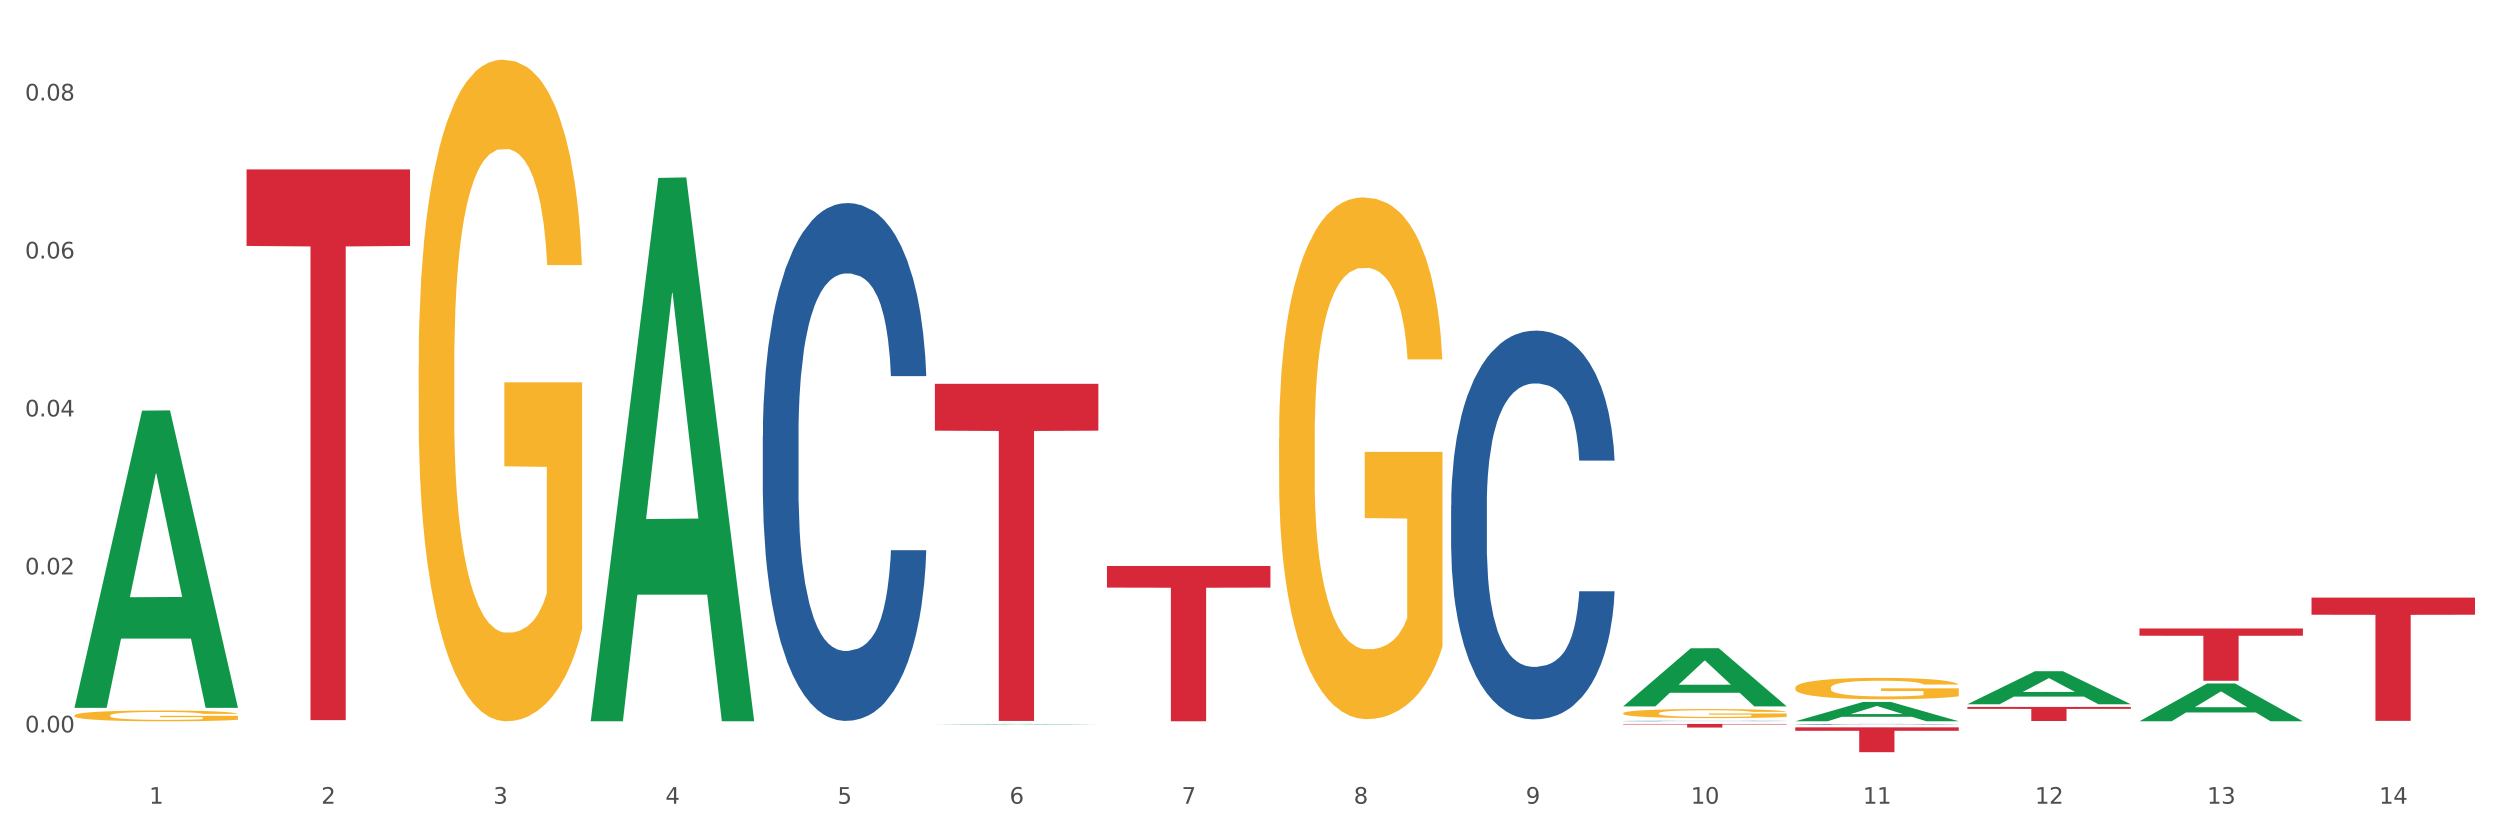
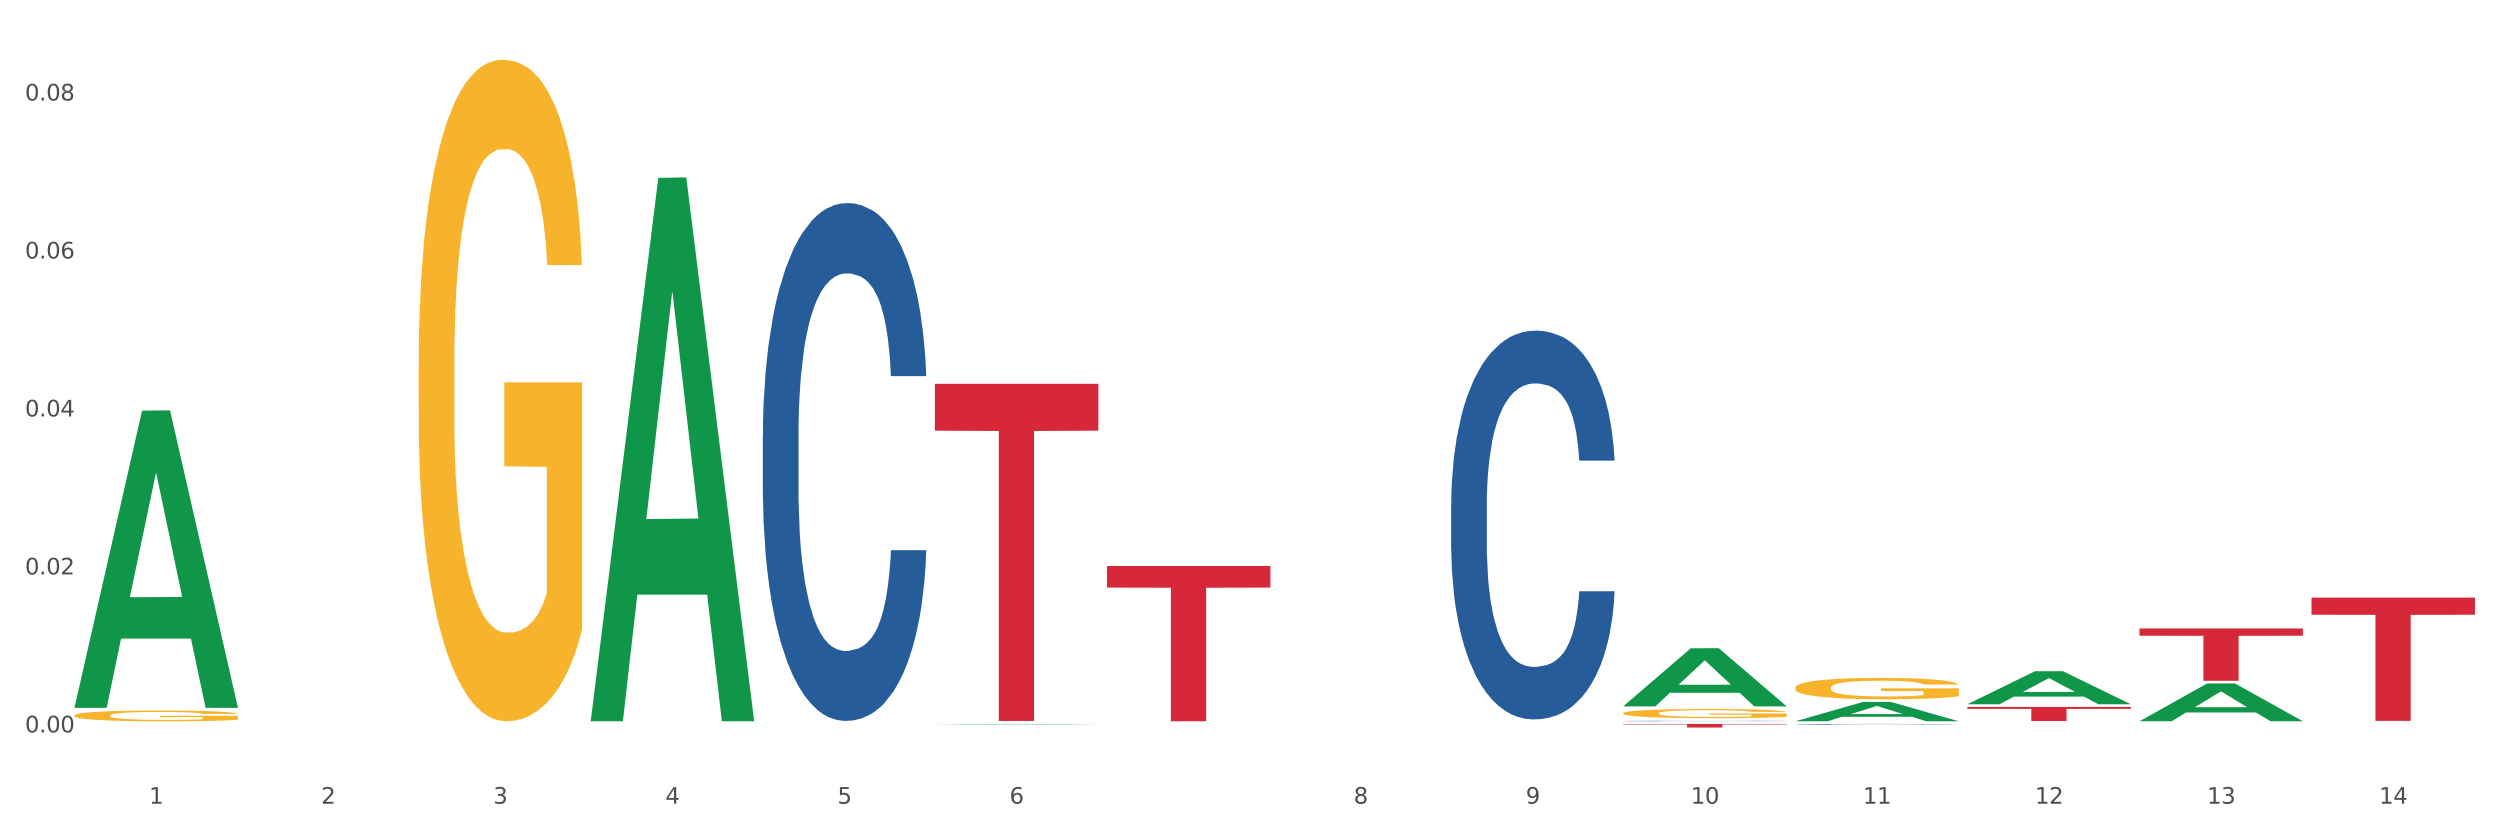
<svg xmlns="http://www.w3.org/2000/svg" xmlns:xlink="http://www.w3.org/1999/xlink" width="1080pt" height="360pt" viewBox="0 0 1080 360" version="1.1">
  <rect x="0" y="0" width="1080" height="360" fill="#333333" stroke="none" />
  <defs>
    <style type="text/css">*{stroke-linejoin: round; stroke-linecap: butt}</style>
  </defs>
  <g id="figure_1">
    <g id="patch_1">
      <path d="M 0 360  L 1080 360  L 1080 0  L 0 0  z " style="fill: #ffffff; stroke: #ffffff; stroke-linejoin: miter" />
    </g>
    <g id="axes_1">
      <g id="matplotlib.axis_1">
        <g id="xtick_1">
          <g id="text_1">
            <g style="fill: #4d4d4d" transform="translate(64.432 347.204) scale(0.096 -0.096)">
              <defs>
                <path id="DejaVuSans-31" d="M 794 531  L 1825 531  L 1825 4091  L 703 3866  L 703 4441  L 1819 4666  L 2450 4666  L 2450 531  L 3481 531  L 3481 0  L 794 0  L 794 531  z " transform="scale(0.016)" />
              </defs>
              <use xlink:href="#DejaVuSans-31" />
            </g>
          </g>
        </g>
        <g id="xtick_2">
          <g id="text_2">
            <g style="fill: #4d4d4d" transform="translate(138.771 347.204) scale(0.096 -0.096)">
              <defs>
                <path id="DejaVuSans-32" d="M 1228 531  L 3431 531  L 3431 0  L 469 0  L 469 531  Q 828 903 1448 1529  Q 2069 2156 2228 2338  Q 2531 2678 2651 2914  Q 2772 3150 2772 3378  Q 2772 3750 2511 3984  Q 2250 4219 1831 4219  Q 1534 4219 1204 4116  Q 875 4013 500 3803  L 500 4441  Q 881 4594 1212 4672  Q 1544 4750 1819 4750  Q 2544 4750 2975 4387  Q 3406 4025 3406 3419  Q 3406 3131 3298 2873  Q 3191 2616 2906 2266  Q 2828 2175 2409 1742  Q 1991 1309 1228 531  z " transform="scale(0.016)" />
              </defs>
              <use xlink:href="#DejaVuSans-32" />
            </g>
          </g>
        </g>
        <g id="xtick_3">
          <g id="text_3">
            <g style="fill: #4d4d4d" transform="translate(213.109 347.204) scale(0.096 -0.096)">
              <defs>
                <path id="DejaVuSans-33" d="M 2597 2516  Q 3050 2419 3304 2112  Q 3559 1806 3559 1356  Q 3559 666 3084 287  Q 2609 -91 1734 -91  Q 1441 -91 1130 -33  Q 819 25 488 141  L 488 750  Q 750 597 1062 519  Q 1375 441 1716 441  Q 2309 441 2620 675  Q 2931 909 2931 1356  Q 2931 1769 2642 2001  Q 2353 2234 1838 2234  L 1294 2234  L 1294 2753  L 1863 2753  Q 2328 2753 2575 2939  Q 2822 3125 2822 3475  Q 2822 3834 2567 4026  Q 2313 4219 1838 4219  Q 1578 4219 1281 4162  Q 984 4106 628 3988  L 628 4550  Q 988 4650 1302 4700  Q 1616 4750 1894 4750  Q 2613 4750 3031 4423  Q 3450 4097 3450 3541  Q 3450 3153 3228 2886  Q 3006 2619 2597 2516  z " transform="scale(0.016)" />
              </defs>
              <use xlink:href="#DejaVuSans-33" />
            </g>
          </g>
        </g>
        <g id="xtick_4">
          <g id="text_4">
            <g style="fill: #4d4d4d" transform="translate(287.448 347.204) scale(0.096 -0.096)">
              <defs>
                <path id="DejaVuSans-34" d="M 2419 4116  L 825 1625  L 2419 1625  L 2419 4116  z M 2253 4666  L 3047 4666  L 3047 1625  L 3713 1625  L 3713 1100  L 3047 1100  L 3047 0  L 2419 0  L 2419 1100  L 313 1100  L 313 1709  L 2253 4666  z " transform="scale(0.016)" />
              </defs>
              <use xlink:href="#DejaVuSans-34" />
            </g>
          </g>
        </g>
        <g id="xtick_5">
          <g id="text_5">
            <g style="fill: #4d4d4d" transform="translate(361.787 347.204) scale(0.096 -0.096)">
              <defs>
                <path id="DejaVuSans-35" d="M 691 4666  L 3169 4666  L 3169 4134  L 1269 4134  L 1269 2991  Q 1406 3038 1543 3061  Q 1681 3084 1819 3084  Q 2600 3084 3056 2656  Q 3513 2228 3513 1497  Q 3513 744 3044 326  Q 2575 -91 1722 -91  Q 1428 -91 1123 -41  Q 819 9 494 109  L 494 744  Q 775 591 1075 516  Q 1375 441 1709 441  Q 2250 441 2565 725  Q 2881 1009 2881 1497  Q 2881 1984 2565 2268  Q 2250 2553 1709 2553  Q 1456 2553 1204 2497  Q 953 2441 691 2322  L 691 4666  z " transform="scale(0.016)" />
              </defs>
              <use xlink:href="#DejaVuSans-35" />
            </g>
          </g>
        </g>
        <g id="xtick_6">
          <g id="text_6">
            <g style="fill: #4d4d4d" transform="translate(436.125 347.204) scale(0.096 -0.096)">
              <defs>
                <path id="DejaVuSans-36" d="M 2113 2584  Q 1688 2584 1439 2293  Q 1191 2003 1191 1497  Q 1191 994 1439 701  Q 1688 409 2113 409  Q 2538 409 2786 701  Q 3034 994 3034 1497  Q 3034 2003 2786 2293  Q 2538 2584 2113 2584  z M 3366 4563  L 3366 3988  Q 3128 4100 2886 4159  Q 2644 4219 2406 4219  Q 1781 4219 1451 3797  Q 1122 3375 1075 2522  Q 1259 2794 1537 2939  Q 1816 3084 2150 3084  Q 2853 3084 3261 2657  Q 3669 2231 3669 1497  Q 3669 778 3244 343  Q 2819 -91 2113 -91  Q 1303 -91 875 529  Q 447 1150 447 2328  Q 447 3434 972 4092  Q 1497 4750 2381 4750  Q 2619 4750 2861 4703  Q 3103 4656 3366 4563  z " transform="scale(0.016)" />
              </defs>
              <use xlink:href="#DejaVuSans-36" />
            </g>
          </g>
        </g>
        <g id="xtick_7">
          <g id="text_7">
            <g style="fill: #4d4d4d" transform="translate(510.464 347.204) scale(0.096 -0.096)">
              <defs>
-                 <path id="DejaVuSans-37" d="M 525 4666  L 3525 4666  L 3525 4397  L 1831 0  L 1172 0  L 2766 4134  L 525 4134  L 525 4666  z " transform="scale(0.016)" />
-               </defs>
+                 </defs>
              <use xlink:href="#DejaVuSans-37" />
            </g>
          </g>
        </g>
        <g id="xtick_8">
          <g id="text_8">
            <g style="fill: #4d4d4d" transform="translate(584.803 347.204) scale(0.096 -0.096)">
              <defs>
                <path id="DejaVuSans-38" d="M 2034 2216  Q 1584 2216 1326 1975  Q 1069 1734 1069 1313  Q 1069 891 1326 650  Q 1584 409 2034 409  Q 2484 409 2743 651  Q 3003 894 3003 1313  Q 3003 1734 2745 1975  Q 2488 2216 2034 2216  z M 1403 2484  Q 997 2584 770 2862  Q 544 3141 544 3541  Q 544 4100 942 4425  Q 1341 4750 2034 4750  Q 2731 4750 3128 4425  Q 3525 4100 3525 3541  Q 3525 3141 3298 2862  Q 3072 2584 2669 2484  Q 3125 2378 3379 2068  Q 3634 1759 3634 1313  Q 3634 634 3220 271  Q 2806 -91 2034 -91  Q 1263 -91 848 271  Q 434 634 434 1313  Q 434 1759 690 2068  Q 947 2378 1403 2484  z M 1172 3481  Q 1172 3119 1398 2916  Q 1625 2713 2034 2713  Q 2441 2713 2670 2916  Q 2900 3119 2900 3481  Q 2900 3844 2670 4047  Q 2441 4250 2034 4250  Q 1625 4250 1398 4047  Q 1172 3844 1172 3481  z " transform="scale(0.016)" />
              </defs>
              <use xlink:href="#DejaVuSans-38" />
            </g>
          </g>
        </g>
        <g id="xtick_9">
          <g id="text_9">
            <g style="fill: #4d4d4d" transform="translate(659.142 347.204) scale(0.096 -0.096)">
              <defs>
                <path id="DejaVuSans-39" d="M 703 97  L 703 672  Q 941 559 1184 500  Q 1428 441 1663 441  Q 2288 441 2617 861  Q 2947 1281 2994 2138  Q 2813 1869 2534 1725  Q 2256 1581 1919 1581  Q 1219 1581 811 2004  Q 403 2428 403 3163  Q 403 3881 828 4315  Q 1253 4750 1959 4750  Q 2769 4750 3195 4129  Q 3622 3509 3622 2328  Q 3622 1225 3098 567  Q 2575 -91 1691 -91  Q 1453 -91 1209 -44  Q 966 3 703 97  z M 1959 2075  Q 2384 2075 2632 2365  Q 2881 2656 2881 3163  Q 2881 3666 2632 3958  Q 2384 4250 1959 4250  Q 1534 4250 1286 3958  Q 1038 3666 1038 3163  Q 1038 2656 1286 2365  Q 1534 2075 1959 2075  z " transform="scale(0.016)" />
              </defs>
              <use xlink:href="#DejaVuSans-39" />
            </g>
          </g>
        </g>
        <g id="xtick_10">
          <g id="text_10">
            <g style="fill: #4d4d4d" transform="translate(730.426 347.204) scale(0.096 -0.096)">
              <defs>
                <path id="DejaVuSans-30" d="M 2034 4250  Q 1547 4250 1301 3770  Q 1056 3291 1056 2328  Q 1056 1369 1301 889  Q 1547 409 2034 409  Q 2525 409 2770 889  Q 3016 1369 3016 2328  Q 3016 3291 2770 3770  Q 2525 4250 2034 4250  z M 2034 4750  Q 2819 4750 3233 4129  Q 3647 3509 3647 2328  Q 3647 1150 3233 529  Q 2819 -91 2034 -91  Q 1250 -91 836 529  Q 422 1150 422 2328  Q 422 3509 836 4129  Q 1250 4750 2034 4750  z " transform="scale(0.016)" />
              </defs>
              <use xlink:href="#DejaVuSans-31" />
              <use xlink:href="#DejaVuSans-30" transform="translate(63.623 0)" />
            </g>
          </g>
        </g>
        <g id="xtick_11">
          <g id="text_11">
            <g style="fill: #4d4d4d" transform="translate(804.765 347.204) scale(0.096 -0.096)">
              <use xlink:href="#DejaVuSans-31" />
              <use xlink:href="#DejaVuSans-31" transform="translate(63.623 0)" />
            </g>
          </g>
        </g>
        <g id="xtick_12">
          <g id="text_12">
            <g style="fill: #4d4d4d" transform="translate(879.104 347.204) scale(0.096 -0.096)">
              <use xlink:href="#DejaVuSans-31" />
              <use xlink:href="#DejaVuSans-32" transform="translate(63.623 0)" />
            </g>
          </g>
        </g>
        <g id="xtick_13">
          <g id="text_13">
            <g style="fill: #4d4d4d" transform="translate(953.442 347.204) scale(0.096 -0.096)">
              <use xlink:href="#DejaVuSans-31" />
              <use xlink:href="#DejaVuSans-33" transform="translate(63.623 0)" />
            </g>
          </g>
        </g>
        <g id="xtick_14">
          <g id="text_14">
            <g style="fill: #4d4d4d" transform="translate(1027.781 347.204) scale(0.096 -0.096)">
              <use xlink:href="#DejaVuSans-31" />
              <use xlink:href="#DejaVuSans-34" transform="translate(63.623 0)" />
            </g>
          </g>
        </g>
        <g id="xtick_15" />
        <g id="xtick_16" />
        <g id="xtick_17" />
        <g id="xtick_18" />
        <g id="xtick_19" />
        <g id="xtick_20" />
        <g id="xtick_21" />
        <g id="xtick_22" />
        <g id="xtick_23" />
        <g id="xtick_24" />
        <g id="xtick_25" />
        <g id="xtick_26" />
        <g id="xtick_27" />
      </g>
      <g id="matplotlib.axis_2">
        <g id="ytick_1">
          <g id="text_15">
            <g style="fill: #4d4d4d" transform="translate(10.8 316.396) scale(0.096 -0.096)">
              <defs>
                <path id="DejaVuSans-2e" d="M 684 794  L 1344 794  L 1344 0  L 684 0  L 684 794  z " transform="scale(0.016)" />
              </defs>
              <use xlink:href="#DejaVuSans-30" />
              <use xlink:href="#DejaVuSans-2e" transform="translate(63.623 0)" />
              <use xlink:href="#DejaVuSans-30" transform="translate(95.41 0)" />
              <use xlink:href="#DejaVuSans-30" transform="translate(159.033 0)" />
            </g>
          </g>
        </g>
        <g id="ytick_2">
          <g id="text_16">
            <g style="fill: #4d4d4d" transform="translate(10.8 248.151) scale(0.096 -0.096)">
              <use xlink:href="#DejaVuSans-30" />
              <use xlink:href="#DejaVuSans-2e" transform="translate(63.623 0)" />
              <use xlink:href="#DejaVuSans-30" transform="translate(95.41 0)" />
              <use xlink:href="#DejaVuSans-32" transform="translate(159.033 0)" />
            </g>
          </g>
        </g>
        <g id="ytick_3">
          <g id="text_17">
            <g style="fill: #4d4d4d" transform="translate(10.8 179.906) scale(0.096 -0.096)">
              <use xlink:href="#DejaVuSans-30" />
              <use xlink:href="#DejaVuSans-2e" transform="translate(63.623 0)" />
              <use xlink:href="#DejaVuSans-30" transform="translate(95.41 0)" />
              <use xlink:href="#DejaVuSans-34" transform="translate(159.033 0)" />
            </g>
          </g>
        </g>
        <g id="ytick_4">
          <g id="text_18">
            <g style="fill: #4d4d4d" transform="translate(10.8 111.661) scale(0.096 -0.096)">
              <use xlink:href="#DejaVuSans-30" />
              <use xlink:href="#DejaVuSans-2e" transform="translate(63.623 0)" />
              <use xlink:href="#DejaVuSans-30" transform="translate(95.41 0)" />
              <use xlink:href="#DejaVuSans-36" transform="translate(159.033 0)" />
            </g>
          </g>
        </g>
        <g id="ytick_5">
          <g id="text_19">
            <g style="fill: #4d4d4d" transform="translate(10.8 43.416) scale(0.096 -0.096)">
              <use xlink:href="#DejaVuSans-30" />
              <use xlink:href="#DejaVuSans-2e" transform="translate(63.623 0)" />
              <use xlink:href="#DejaVuSans-30" transform="translate(95.41 0)" />
              <use xlink:href="#DejaVuSans-38" transform="translate(159.033 0)" />
            </g>
          </g>
        </g>
        <g id="ytick_6" />
        <g id="ytick_7" />
        <g id="ytick_8" />
        <g id="ytick_9" />
      </g>
      <g id="PolyCollection_1">
        <path d="M 32.175 305.551  L 32.248 305.431  L 61.37 177.397  L 73.456 177.276  L 102.797 305.793  L 88.818 305.793  L 82.484 275.866  L 52.415 275.866  L 52.197 276.349  L 46.081 305.793  L 32.175 305.793  L 32.175 305.551  L 56.201 258.006  L 78.698 257.886  L 67.559 204.669  L 67.413 204.428  L 67.267 204.79  L 56.128 257.886  L 56.201 258.006  L 32.175 305.551  z " clip-path="url(#p6423194a0c)" style="fill: #109648" />
        <path d="M 924.24 271.502  L 994.861 271.502  L 994.861 274.644  L 967.081 274.665  L 967.081 294.107  L 951.852 294.107  L 951.852 274.665  L 924.24 274.644  L 924.24 271.524  L 924.24 271.502  z " clip-path="url(#p6423194a0c)" style="fill: #d62839" />
        <path d="M 849.901 305.397  L 920.523 305.397  L 920.523 306.24  L 892.742 306.246  L 892.742 311.465  L 877.514 311.465  L 877.514 306.246  L 849.901 306.24  L 849.901 305.403  L 849.901 305.397  z " clip-path="url(#p6423194a0c)" style="fill: #d62839" />
-         <path d="M 775.562 314.206  L 846.184 314.206  L 846.184 315.699  L 818.404 315.709  L 818.404 324.95  L 803.175 324.95  L 803.175 315.709  L 775.562 315.699  L 775.562 314.216  L 775.562 314.206  z " clip-path="url(#p6423194a0c)" style="fill: #d62839" />
        <path d="M 701.223 312.749  L 771.845 312.749  L 771.845 312.965  L 744.065 312.966  L 744.065 314.3  L 728.836 314.3  L 728.836 312.966  L 701.223 312.965  L 701.223 312.751  L 701.223 312.749  z " clip-path="url(#p6423194a0c)" style="fill: #d62839" />
        <path d="M 478.207 244.515  L 548.829 244.515  L 548.829 253.838  L 521.049 253.901  L 521.049 311.601  L 505.82 311.601  L 505.82 253.901  L 478.207 253.838  L 478.207 244.578  L 478.207 244.515  z " clip-path="url(#p6423194a0c)" style="fill: #d62839" />
        <path d="M 403.869 165.809  L 474.49 165.809  L 474.49 186.047  L 446.71 186.184  L 446.71 311.442  L 431.481 311.442  L 431.481 186.184  L 403.869 186.047  L 403.869 165.946  L 403.869 165.809  z " clip-path="url(#p6423194a0c)" style="fill: #d62839" />
        <path d="M 998.578 258.161  L 1069.2 258.161  L 1069.2 265.563  L 1041.42 265.613  L 1041.42 311.421  L 1026.191 311.421  L 1026.191 265.613  L 998.578 265.563  L 998.578 258.211  L 998.578 258.161  z " clip-path="url(#p6423194a0c)" style="fill: #d62839" />
-         <path d="M 106.514 73.18  L 177.135 73.18  L 177.135 106.24  L 149.355 106.464  L 149.355 311.084  L 134.126 311.084  L 134.126 106.464  L 106.514 106.24  L 106.514 73.403  L 106.514 73.18  z " clip-path="url(#p6423194a0c)" style="fill: #d62839" />
        <path d="M 701.223 308.122  L 701.307 308.118  L 701.307 307.989  L 701.474 307.877  L 702.307 307.608  L 703.558 307.385  L 704.475 307.267  L 705.392 307.17  L 706.476 307.073  L 707.81 306.972  L 710.228 306.825  L 711.729 306.749  L 713.563 306.67  L 716.899 306.555  L 719.317 306.491  L 721.818 306.437  L 725.903 306.372  L 728.572 306.343  L 731.406 306.322  L 734.825 306.307  L 737.41 306.304  L 743.08 306.315  L 747.915 306.347  L 750.25 306.372  L 753.252 306.415  L 754.836 306.444  L 757.421 306.501  L 760.089 306.577  L 761.923 306.641  L 764.675 306.764  L 766.759 306.886  L 768.677 307.037  L 769.677 307.141  L 770.428 307.238  L 771.095 307.349  L 771.762 307.525  L 756.754 307.525  L 756.17 307.399  L 755.253 307.281  L 753.919 307.166  L 752.751 307.094  L 750.75 307.004  L 748.916 306.947  L 746.998 306.904  L 744.664 306.868  L 742.829 306.85  L 740.245 306.835  L 735.159 306.839  L 731.74 306.868  L 729.405 306.904  L 727.905 306.936  L 726.571 306.972  L 725.07 307.022  L 723.319 307.098  L 722.068 307.166  L 720.817 307.252  L 719.817 307.338  L 718.9 307.439  L 718.149 307.547  L 717.566 307.658  L 717.065 307.795  L 716.648 308.021  L 716.648 308.513  L 716.815 308.625  L 717.232 308.772  L 717.732 308.883  L 718.566 309.016  L 719.317 309.106  L 720.734 309.235  L 722.318 309.343  L 723.569 309.411  L 724.82 309.469  L 726.987 309.548  L 729.405 309.612  L 731.49 309.652  L 734.325 309.688  L 736.242 309.702  L 737.91 309.709  L 741.996 309.709  L 744.914 309.699  L 748.166 309.674  L 750.667 309.641  L 752.751 309.602  L 755.086 309.537  L 756.587 309.476  L 756.587 308.725  L 738.244 308.722  L 738.244 308.222  L 771.845 308.222  L 771.845 309.688  L 770.428 309.763  L 768.844 309.832  L 767.176 309.893  L 764.675 309.968  L 761.673 310.04  L 759.005 310.09  L 756.17 310.133  L 752.835 310.173  L 748.499 310.209  L 745.831 310.223  L 742.496 310.234  L 738.577 310.238  L 735.159 310.23  L 731.823 310.212  L 728.321 310.18  L 724.903 310.133  L 722.318 310.087  L 719.733 310.029  L 716.982 309.954  L 714.814 309.882  L 713.147 309.817  L 711.312 309.735  L 709.311 309.627  L 707.81 309.53  L 706.476 309.429  L 705.059 309.3  L 704.058 309.189  L 703.058 309.048  L 702.474 308.944  L 701.807 308.783  L 701.307 308.556  L 701.223 308.122  z " clip-path="url(#p6423194a0c)" style="fill: #f7b32b" />
-         <path d="M 552.546 189.432  L 552.629 189.227  L 552.629 181.816  L 552.796 175.434  L 553.63 159.995  L 554.881 147.232  L 555.798 140.439  L 556.715 134.881  L 557.799 129.323  L 559.133 123.559  L 561.551 115.119  L 563.052 110.796  L 564.886 106.267  L 568.221 99.679  L 570.639 95.974  L 573.141 92.886  L 577.226 89.181  L 579.894 87.534  L 582.729 86.299  L 586.148 85.475  L 588.732 85.27  L 594.402 85.887  L 599.238 87.74  L 601.573 89.181  L 604.574 91.651  L 606.158 93.298  L 608.743 96.592  L 611.411 100.915  L 613.246 104.62  L 615.997 111.619  L 618.082 118.618  L 619.999 127.264  L 621 133.234  L 621.75 138.792  L 622.417 145.173  L 623.084 155.26  L 608.076 155.26  L 607.493 148.055  L 606.575 141.262  L 605.241 134.675  L 604.074 130.558  L 602.073 125.411  L 600.239 122.118  L 598.321 119.647  L 595.986 117.589  L 594.152 116.56  L 591.567 115.736  L 586.481 115.942  L 583.063 117.589  L 580.728 119.647  L 579.227 121.5  L 577.893 123.559  L 576.392 126.441  L 574.641 130.764  L 573.391 134.675  L 572.14 139.615  L 571.139 144.556  L 570.222 150.32  L 569.472 156.496  L 568.888 162.877  L 568.388 170.7  L 567.971 183.668  L 567.971 211.871  L 568.138 218.252  L 568.555 226.692  L 569.055 233.074  L 569.889 240.69  L 570.639 245.837  L 572.057 253.248  L 573.641 259.423  L 574.891 263.335  L 576.142 266.628  L 578.31 271.157  L 580.728 274.862  L 582.812 277.127  L 585.647 279.185  L 587.565 280.009  L 589.233 280.421  L 593.318 280.421  L 596.236 279.803  L 599.488 278.362  L 601.99 276.509  L 604.074 274.245  L 606.409 270.54  L 607.909 267.04  L 607.909 224.016  L 589.566 223.81  L 589.566 195.196  L 623.168 195.196  L 623.168 279.185  L 621.75 283.508  L 620.166 287.42  L 618.499 290.919  L 615.997 295.242  L 612.996 299.359  L 610.327 302.241  L 607.493 304.712  L 604.157 306.976  L 599.822 309.034  L 597.154 309.858  L 593.818 310.475  L 589.9 310.681  L 586.481 310.27  L 583.146 309.24  L 579.644 307.388  L 576.226 304.712  L 573.641 302.035  L 571.056 298.742  L 568.305 294.419  L 566.137 290.302  L 564.469 286.596  L 562.635 281.862  L 560.634 275.686  L 559.133 270.128  L 557.799 264.364  L 556.381 256.953  L 555.381 250.572  L 554.38 242.543  L 553.797 236.573  L 553.13 227.31  L 552.629 214.341  L 552.546 189.432  z " clip-path="url(#p6423194a0c)" style="fill: #f7b32b" />
        <path d="M 180.852 157.847  L 180.936 157.586  L 180.936 148.189  L 181.103 140.096  L 181.936 120.518  L 183.187 104.333  L 184.104 95.719  L 185.021 88.671  L 186.105 81.623  L 187.439 74.313  L 189.857 63.611  L 191.358 58.129  L 193.192 52.386  L 196.528 44.032  L 198.946 39.334  L 201.447 35.418  L 205.533 30.719  L 208.201 28.631  L 211.036 27.065  L 214.454 26.021  L 217.039 25.759  L 222.709 26.543  L 227.545 28.892  L 229.879 30.719  L 232.881 33.852  L 234.465 35.94  L 237.05 40.117  L 239.718 45.599  L 241.552 50.298  L 244.304 59.173  L 246.388 68.048  L 248.306 79.012  L 249.306 86.582  L 250.057 93.631  L 250.724 101.723  L 251.391 114.514  L 236.383 114.514  L 235.799 105.378  L 234.882 96.763  L 233.548 88.41  L 232.38 83.189  L 230.379 76.663  L 228.545 72.486  L 226.627 69.354  L 224.293 66.743  L 222.458 65.438  L 219.874 64.394  L 214.788 64.655  L 211.369 66.743  L 209.034 69.354  L 207.534 71.703  L 206.2 74.313  L 204.699 77.968  L 202.948 83.45  L 201.697 88.41  L 200.446 94.675  L 199.446 100.94  L 198.529 108.249  L 197.778 116.08  L 197.195 124.173  L 196.694 134.092  L 196.277 150.538  L 196.277 186.301  L 196.444 194.393  L 196.861 205.096  L 197.361 213.188  L 198.195 222.847  L 198.946 229.373  L 200.363 238.77  L 201.947 246.602  L 203.198 251.561  L 204.449 255.738  L 206.616 261.481  L 209.034 266.18  L 211.119 269.051  L 213.954 271.662  L 215.871 272.706  L 217.539 273.228  L 221.625 273.228  L 224.543 272.445  L 227.795 270.618  L 230.296 268.268  L 232.38 265.397  L 234.715 260.698  L 236.216 256.26  L 236.216 201.702  L 217.873 201.441  L 217.873 165.156  L 251.474 165.156  L 251.474 271.662  L 250.057 277.144  L 248.473 282.103  L 246.805 286.541  L 244.304 292.023  L 241.302 297.244  L 238.634 300.899  L 235.799 304.031  L 232.464 306.902  L 228.128 309.513  L 225.46 310.557  L 222.125 311.34  L 218.206 311.601  L 214.788 311.079  L 211.452 309.774  L 207.951 307.425  L 204.532 304.031  L 201.947 300.637  L 199.362 296.461  L 196.611 290.979  L 194.443 285.758  L 192.776 281.059  L 190.941 275.055  L 188.94 267.224  L 187.439 260.176  L 186.105 252.867  L 184.688 243.469  L 183.687 235.377  L 182.687 225.196  L 182.103 217.626  L 181.436 205.879  L 180.936 189.433  L 180.852 157.847  z " clip-path="url(#p6423194a0c)" style="fill: #f7b32b" />
        <path d="M 32.175 309.094  L 32.258 309.09  L 32.258 308.937  L 32.425 308.805  L 33.259 308.486  L 34.51 308.222  L 35.427 308.081  L 36.344 307.967  L 37.428 307.852  L 38.762 307.732  L 41.18 307.558  L 42.681 307.469  L 44.515 307.375  L 47.85 307.239  L 50.268 307.162  L 52.77 307.098  L 56.855 307.022  L 59.523 306.988  L 62.358 306.962  L 65.777 306.945  L 68.361 306.941  L 74.031 306.954  L 78.867 306.992  L 81.202 307.022  L 84.203 307.073  L 85.788 307.107  L 88.372 307.175  L 91.04 307.264  L 92.875 307.341  L 95.626 307.486  L 97.711 307.63  L 99.628 307.809  L 100.629 307.932  L 101.379 308.047  L 102.046 308.179  L 102.713 308.388  L 87.705 308.388  L 87.122 308.239  L 86.204 308.098  L 84.87 307.962  L 83.703 307.877  L 81.702 307.771  L 79.868 307.703  L 77.95 307.652  L 75.615 307.609  L 73.781 307.588  L 71.196 307.571  L 66.11 307.575  L 62.692 307.609  L 60.357 307.652  L 58.856 307.69  L 57.522 307.732  L 56.021 307.792  L 54.27 307.881  L 53.02 307.962  L 51.769 308.064  L 50.768 308.167  L 49.851 308.286  L 49.101 308.413  L 48.517 308.545  L 48.017 308.707  L 47.6 308.975  L 47.6 309.558  L 47.767 309.69  L 48.184 309.865  L 48.684 309.997  L 49.518 310.154  L 50.268 310.261  L 51.686 310.414  L 53.27 310.541  L 54.52 310.622  L 55.771 310.69  L 57.939 310.784  L 60.357 310.861  L 62.441 310.908  L 65.276 310.95  L 67.194 310.967  L 68.862 310.976  L 72.947 310.976  L 75.865 310.963  L 79.117 310.933  L 81.619 310.895  L 83.703 310.848  L 86.038 310.771  L 87.538 310.699  L 87.538 309.809  L 69.195 309.805  L 69.195 309.214  L 102.797 309.214  L 102.797 310.95  L 101.379 311.039  L 99.795 311.12  L 98.128 311.193  L 95.626 311.282  L 92.625 311.367  L 89.956 311.427  L 87.122 311.478  L 83.786 311.525  L 79.451 311.567  L 76.783 311.584  L 73.447 311.597  L 69.529 311.601  L 66.11 311.593  L 62.775 311.571  L 59.273 311.533  L 55.855 311.478  L 53.27 311.423  L 50.685 311.354  L 47.934 311.265  L 45.766 311.18  L 44.098 311.103  L 42.264 311.005  L 40.263 310.878  L 38.762 310.763  L 37.428 310.644  L 36.01 310.49  L 35.01 310.358  L 34.009 310.192  L 33.426 310.069  L 32.759 309.878  L 32.258 309.609  L 32.175 309.094  z " clip-path="url(#p6423194a0c)" style="fill: #f7b32b" />
        <path d="M 775.562 312.888  L 775.646 312.888  L 775.646 312.88  L 775.896 312.869  L 776.814 312.849  L 777.983 312.834  L 779.986 312.817  L 781.072 312.81  L 782.491 312.801  L 785.412 312.788  L 788.752 312.777  L 791.089 312.771  L 792.842 312.767  L 796.765 312.76  L 799.019 312.757  L 801.357 312.754  L 803.36 312.752  L 806.699 312.75  L 809.37 312.749  L 812.459 312.749  L 815.047 312.749  L 818.469 312.751  L 823.478 312.754  L 825.398 312.756  L 827.986 312.759  L 830.657 312.764  L 832.828 312.768  L 835.332 312.775  L 837.92 312.783  L 840.424 312.794  L 842.177 312.804  L 843.596 312.814  L 844.848 312.827  L 845.766 312.841  L 846.184 312.852  L 830.908 312.852  L 830.49 312.842  L 829.655 312.831  L 828.821 312.823  L 827.902 312.817  L 826.483 312.81  L 825.231 312.805  L 823.144 312.8  L 821.224 312.797  L 819.638 312.795  L 817.718 312.793  L 813.628 312.791  L 810.706 312.791  L 808.87 312.792  L 806.616 312.793  L 804.696 312.795  L 802.442 312.799  L 800.689 312.802  L 798.936 312.807  L 797.934 312.81  L 796.431 312.817  L 795.43 312.822  L 794.094 312.83  L 793.343 312.837  L 792.007 312.853  L 791.423 312.864  L 791.172 312.873  L 791.005 312.882  L 791.005 312.926  L 791.506 312.945  L 791.924 312.954  L 792.591 312.963  L 793.844 312.976  L 795.68 312.988  L 797.6 312.997  L 799.186 313.002  L 800.689 313.006  L 802.191 313.009  L 804.028 313.012  L 805.53 313.014  L 807.784 313.015  L 810.456 313.016  L 812.543 313.016  L 816.8 313.015  L 818.72 313.013  L 820.556 313.011  L 822.56 313.008  L 824.146 313.005  L 825.064 313.002  L 826.567 312.997  L 827.735 312.991  L 828.737 312.985  L 829.405 312.979  L 830.156 312.971  L 830.741 312.961  L 830.908 312.956  L 846.184 312.956  L 845.85 312.966  L 845.266 312.976  L 844.097 312.989  L 843.179 312.997  L 841.76 313.006  L 840.257 313.014  L 838.17 313.023  L 836.25 313.029  L 834.247 313.035  L 832.076 313.04  L 828.153 313.047  L 826.734 313.049  L 823.728 313.052  L 821.391 313.054  L 817.969 313.056  L 814.463 313.058  L 810.79 313.058  L 807.534 313.057  L 803.944 313.056  L 801.69 313.054  L 799.186 313.051  L 796.264 313.047  L 793.51 313.043  L 790.922 313.037  L 788.501 313.03  L 786.247 313.023  L 783.325 313.011  L 781.155 312.999  L 779.569 312.988  L 778.484 312.979  L 777.399 312.967  L 776.814 312.959  L 775.896 312.939  L 775.562 312.921  L 775.562 312.888  z " clip-path="url(#p6423194a0c)" style="fill: #255c99" />
        <path d="M 701.223 311.482  L 701.307 311.482  L 701.307 311.477  L 701.557 311.469  L 702.476 311.455  L 703.644 311.445  L 705.648 311.433  L 706.733 311.428  L 708.152 311.422  L 711.074 311.413  L 714.413 311.405  L 716.75 311.4  L 718.503 311.398  L 722.427 311.393  L 724.681 311.391  L 727.018 311.389  L 729.021 311.388  L 732.36 311.386  L 735.032 311.386  L 738.12 311.385  L 740.708 311.386  L 744.131 311.386  L 749.139 311.389  L 751.059 311.39  L 753.647 311.393  L 756.318 311.396  L 758.489 311.399  L 760.993 311.403  L 763.581 311.409  L 766.085 311.417  L 767.838 311.424  L 769.257 311.431  L 770.51 311.44  L 771.428 311.45  L 771.845 311.458  L 756.569 311.458  L 756.151 311.45  L 755.317 311.442  L 754.482 311.437  L 753.564 311.433  L 752.145 311.428  L 750.892 311.425  L 748.805 311.421  L 746.885 311.419  L 745.299 311.417  L 743.379 311.416  L 739.289 311.415  L 736.367 311.415  L 734.531 311.415  L 732.277 311.416  L 730.357 311.418  L 728.103 311.42  L 726.35 311.423  L 724.597 311.426  L 723.595 311.428  L 722.093 311.433  L 721.091 311.436  L 719.755 311.442  L 719.004 311.447  L 717.668 311.458  L 717.084 311.466  L 716.834 311.472  L 716.667 311.478  L 716.667 311.509  L 717.168 311.523  L 717.585 311.529  L 718.253 311.535  L 719.505 311.544  L 721.341 311.552  L 723.261 311.559  L 724.847 311.562  L 726.35 311.565  L 727.853 311.567  L 729.689 311.569  L 731.192 311.57  L 733.446 311.572  L 736.117 311.572  L 738.204 311.572  L 742.461 311.571  L 744.381 311.57  L 746.218 311.569  L 748.221 311.567  L 749.807 311.564  L 750.725 311.562  L 752.228 311.559  L 753.397 311.555  L 754.398 311.55  L 755.066 311.546  L 755.818 311.54  L 756.402 311.534  L 756.569 311.53  L 771.845 311.53  L 771.511 311.537  L 770.927 311.544  L 769.758 311.553  L 768.84 311.559  L 767.421 311.565  L 765.918 311.571  L 763.831 311.577  L 761.911 311.581  L 759.908 311.585  L 757.738 311.589  L 753.814 311.594  L 752.395 311.595  L 749.39 311.598  L 747.052 311.599  L 743.63 311.6  L 740.124 311.601  L 736.451 311.601  L 733.195 311.601  L 729.606 311.6  L 727.352 311.599  L 724.847 311.597  L 721.926 311.594  L 719.171 311.591  L 716.583 311.587  L 714.162 311.582  L 711.908 311.577  L 708.987 311.569  L 706.816 311.56  L 705.23 311.553  L 704.145 311.546  L 703.06 311.538  L 702.476 311.532  L 701.557 311.518  L 701.223 311.505  L 701.223 311.482  z " clip-path="url(#p6423194a0c)" style="fill: #255c99" />
        <path d="M 775.562 297.114  L 775.645 297.106  L 775.645 296.802  L 775.812 296.54  L 776.646 295.906  L 777.897 295.382  L 778.814 295.104  L 779.731 294.875  L 780.815 294.647  L 782.149 294.411  L 784.567 294.064  L 786.068 293.887  L 787.902 293.701  L 791.237 293.431  L 793.655 293.279  L 796.157 293.152  L 800.242 293  L 802.91 292.932  L 805.745 292.882  L 809.164 292.848  L 811.748 292.839  L 817.418 292.865  L 822.254 292.941  L 824.589 293  L 827.59 293.101  L 829.175 293.169  L 831.759 293.304  L 834.427 293.481  L 836.262 293.634  L 839.013 293.921  L 841.098 294.208  L 843.015 294.563  L 844.016 294.808  L 844.766 295.036  L 845.433 295.298  L 846.1 295.712  L 831.092 295.712  L 830.509 295.416  L 829.592 295.137  L 828.257 294.867  L 827.09 294.698  L 825.089 294.487  L 823.255 294.352  L 821.337 294.25  L 819.002 294.166  L 817.168 294.124  L 814.583 294.09  L 809.497 294.098  L 806.079 294.166  L 803.744 294.25  L 802.243 294.326  L 800.909 294.411  L 799.408 294.529  L 797.657 294.706  L 796.407 294.867  L 795.156 295.07  L 794.156 295.272  L 793.238 295.509  L 792.488 295.762  L 791.904 296.024  L 791.404 296.345  L 790.987 296.878  L 790.987 298.035  L 791.154 298.297  L 791.571 298.643  L 792.071 298.905  L 792.905 299.218  L 793.655 299.429  L 795.073 299.733  L 796.657 299.986  L 797.908 300.147  L 799.158 300.282  L 801.326 300.468  L 803.744 300.62  L 805.829 300.713  L 808.663 300.798  L 810.581 300.831  L 812.249 300.848  L 816.334 300.848  L 819.253 300.823  L 822.504 300.764  L 825.006 300.688  L 827.09 300.595  L 829.425 300.443  L 830.926 300.299  L 830.926 298.533  L 812.582 298.525  L 812.582 297.351  L 846.184 297.351  L 846.184 300.798  L 844.766 300.975  L 843.182 301.135  L 841.515 301.279  L 839.013 301.456  L 836.012 301.625  L 833.344 301.744  L 830.509 301.845  L 827.174 301.938  L 822.838 302.022  L 820.17 302.056  L 816.835 302.082  L 812.916 302.09  L 809.497 302.073  L 806.162 302.031  L 802.66 301.955  L 799.242 301.845  L 796.657 301.735  L 794.072 301.6  L 791.321 301.423  L 789.153 301.254  L 787.485 301.102  L 785.651 300.907  L 783.65 300.654  L 782.149 300.426  L 780.815 300.189  L 779.398 299.885  L 778.397 299.623  L 777.396 299.294  L 776.813 299.049  L 776.146 298.669  L 775.645 298.136  L 775.562 297.114  z " clip-path="url(#p6423194a0c)" style="fill: #f7b32b" />
        <path d="M 626.885 218.295  L 626.968 218.142  L 626.968 213.847  L 627.219 208.018  L 628.137 197.28  L 629.306 189.15  L 631.309 179.64  L 632.394 175.652  L 633.813 171.203  L 636.735 163.994  L 640.074 157.858  L 642.411 154.483  L 644.164 152.336  L 648.088 148.501  L 650.342 146.814  L 652.679 145.433  L 654.683 144.513  L 658.022 143.439  L 660.693 142.979  L 663.782 142.826  L 666.369 142.979  L 669.792 143.592  L 674.801 145.433  L 676.721 146.507  L 679.308 148.348  L 681.98 150.802  L 684.15 153.256  L 686.654 156.784  L 689.242 161.386  L 691.747 167.215  L 693.5 172.584  L 694.919 178.26  L 696.171 185.162  L 697.089 192.679  L 697.506 198.968  L 682.23 198.968  L 681.813 193.292  L 680.978 187.156  L 680.143 183.015  L 679.225 179.64  L 677.806 175.805  L 676.554 173.351  L 674.467 170.436  L 672.547 168.596  L 670.961 167.522  L 669.041 166.602  L 664.95 165.681  L 662.029 165.681  L 660.192 165.988  L 657.938 166.755  L 656.018 167.829  L 653.764 169.669  L 652.011 171.664  L 650.258 174.271  L 649.257 176.112  L 647.754 179.487  L 646.752 182.248  L 645.417 187.003  L 644.665 190.378  L 643.33 199.121  L 642.745 205.564  L 642.495 210.012  L 642.328 214.921  L 642.328 238.85  L 642.829 249.588  L 643.246 254.19  L 643.914 259.405  L 645.166 266.154  L 647.003 272.75  L 648.923 277.505  L 650.509 280.42  L 652.011 282.567  L 653.514 284.255  L 655.35 285.789  L 656.853 286.709  L 659.107 287.629  L 661.778 288.09  L 663.865 288.09  L 668.122 287.323  L 670.042 286.556  L 671.879 285.482  L 673.882 283.795  L 675.468 281.954  L 676.387 280.573  L 677.889 277.659  L 679.058 274.591  L 680.06 271.063  L 680.728 267.995  L 681.479 263.393  L 682.063 258.178  L 682.23 255.417  L 697.506 255.417  L 697.173 260.939  L 696.588 266.308  L 695.42 273.517  L 694.501 277.659  L 693.082 282.721  L 691.58 287.016  L 689.493 291.771  L 687.573 295.299  L 685.569 298.367  L 683.399 301.128  L 679.475 304.963  L 678.056 306.037  L 675.051 307.877  L 672.714 308.951  L 669.291 310.025  L 665.785 310.638  L 662.112 310.792  L 658.856 310.485  L 655.267 309.565  L 653.013 308.644  L 650.509 307.264  L 647.587 305.116  L 644.832 302.509  L 642.244 299.441  L 639.824 295.913  L 637.57 291.924  L 634.648 285.328  L 632.478 278.886  L 630.892 272.904  L 629.806 267.842  L 628.721 261.399  L 628.137 256.951  L 627.219 246.213  L 626.885 236.242  L 626.885 218.295  z " clip-path="url(#p6423194a0c)" style="fill: #255c99" />
        <path d="M 329.53 188.242  L 329.613 188.037  L 329.613 182.317  L 329.864 174.553  L 330.782 160.251  L 331.951 149.422  L 333.954 136.755  L 335.039 131.443  L 336.458 125.518  L 339.38 115.915  L 342.719 107.743  L 345.057 103.248  L 346.81 100.387  L 350.733 95.279  L 352.987 93.032  L 355.324 91.193  L 357.328 89.967  L 360.667 88.537  L 363.338 87.924  L 366.427 87.72  L 369.015 87.924  L 372.437 88.741  L 377.446 91.193  L 379.366 92.623  L 381.954 95.075  L 384.625 98.344  L 386.795 101.613  L 389.3 106.312  L 391.887 112.442  L 394.392 120.206  L 396.145 127.357  L 397.564 134.916  L 398.816 144.11  L 399.734 154.121  L 400.152 162.498  L 384.875 162.498  L 384.458 154.939  L 383.623 146.766  L 382.788 141.25  L 381.87 136.755  L 380.451 131.647  L 379.199 128.378  L 377.112 124.496  L 375.192 122.044  L 373.606 120.614  L 371.686 119.388  L 367.595 118.162  L 364.674 118.162  L 362.837 118.571  L 360.583 119.593  L 358.663 121.023  L 356.41 123.475  L 354.656 126.131  L 352.903 129.604  L 351.902 132.056  L 350.399 136.551  L 349.397 140.228  L 348.062 146.562  L 347.31 151.057  L 345.975 162.703  L 345.391 171.284  L 345.14 177.209  L 344.973 183.747  L 344.973 215.62  L 345.474 229.921  L 345.891 236.051  L 346.559 242.997  L 347.811 251.987  L 349.648 260.773  L 351.568 267.106  L 353.154 270.988  L 354.656 273.849  L 356.159 276.096  L 357.996 278.139  L 359.498 279.365  L 361.752 280.591  L 364.423 281.204  L 366.51 281.204  L 370.768 280.182  L 372.688 279.161  L 374.524 277.731  L 376.528 275.483  L 378.114 273.031  L 379.032 271.193  L 380.534 267.311  L 381.703 263.224  L 382.705 258.525  L 383.373 254.439  L 384.124 248.31  L 384.708 241.363  L 384.875 237.685  L 400.152 237.685  L 399.818 245.041  L 399.233 252.192  L 398.065 261.794  L 397.146 267.311  L 395.727 274.053  L 394.225 279.774  L 392.138 286.107  L 390.218 290.807  L 388.214 294.893  L 386.044 298.57  L 382.121 303.678  L 380.701 305.108  L 377.696 307.56  L 375.359 308.99  L 371.936 310.421  L 368.43 311.238  L 364.757 311.442  L 361.502 311.034  L 357.912 309.808  L 355.658 308.582  L 353.154 306.743  L 350.232 303.883  L 347.477 300.409  L 344.89 296.323  L 342.469 291.624  L 340.215 286.312  L 337.293 277.526  L 335.123 268.945  L 333.537 260.977  L 332.452 254.235  L 331.366 245.654  L 330.782 239.728  L 329.864 225.427  L 329.53 212.146  L 329.53 188.242  z " clip-path="url(#p6423194a0c)" style="fill: #255c99" />
        <path d="M 775.562 311.586  L 775.635 311.578  L 804.757 303.246  L 816.843 303.238  L 846.184 311.601  L 832.205 311.601  L 825.871 309.654  L 795.802 309.654  L 795.584 309.685  L 789.468 311.601  L 775.562 311.601  L 775.562 311.586  L 799.588 308.492  L 822.085 308.484  L 810.946 305.021  L 810.8 305.005  L 810.655 305.028  L 799.515 308.484  L 799.588 308.492  L 775.562 311.586  z " clip-path="url(#p6423194a0c)" style="fill: #109648" />
-         <path d="M 255.191 311.16  L 255.264 310.939  L 284.386 76.856  L 296.472 76.635  L 325.813 311.601  L 311.834 311.601  L 305.5 256.886  L 275.431 256.886  L 275.213 257.769  L 269.097 311.601  L 255.191 311.601  L 255.191 311.16  L 279.217 224.234  L 301.714 224.013  L 290.575 126.717  L 290.429 126.276  L 290.284 126.938  L 279.144 224.013  L 279.217 224.234  L 255.191 311.16  z " clip-path="url(#p6423194a0c)" style="fill: #109648" />
+         <path d="M 255.191 311.16  L 255.264 310.939  L 284.386 76.856  L 296.472 76.635  L 325.813 311.601  L 311.834 311.601  L 305.5 256.886  L 275.431 256.886  L 275.213 257.769  L 269.097 311.601  L 255.191 311.601  L 255.191 311.16  L 279.217 224.234  L 301.714 224.013  L 290.575 126.717  L 290.429 126.276  L 290.284 126.938  L 279.217 224.234  L 255.191 311.16  z " clip-path="url(#p6423194a0c)" style="fill: #109648" />
        <path d="M 403.869 312.989  L 403.941 312.989  L 433.064 312.749  L 445.15 312.749  L 474.49 312.99  L 460.512 312.99  L 454.177 312.934  L 424.109 312.934  L 423.89 312.935  L 417.774 312.99  L 403.869 312.99  L 403.869 312.989  L 427.895 312.9  L 450.392 312.9  L 439.252 312.8  L 439.107 312.8  L 438.961 312.801  L 427.822 312.9  L 427.895 312.9  L 403.869 312.989  z " clip-path="url(#p6423194a0c)" style="fill: #109648" />
        <path d="M 701.223 305.109  L 701.296 305.085  L 730.419 280.048  L 742.504 280.025  L 771.845 305.156  L 757.866 305.156  L 751.532 299.304  L 721.463 299.304  L 721.245 299.398  L 715.129 305.156  L 701.223 305.156  L 701.223 305.109  L 725.249 295.811  L 747.746 295.788  L 736.607 285.381  L 736.461 285.334  L 736.316 285.405  L 725.177 295.788  L 725.249 295.811  L 701.223 305.109  z " clip-path="url(#p6423194a0c)" style="fill: #109648" />
        <path d="M 924.24 311.571  L 924.312 311.555  L 953.435 295.271  L 965.52 295.255  L 994.861 311.601  L 980.883 311.601  L 974.548 307.795  L 944.48 307.795  L 944.261 307.856  L 938.145 311.601  L 924.24 311.601  L 924.24 311.571  L 948.265 305.523  L 970.763 305.508  L 959.623 298.739  L 959.478 298.709  L 959.332 298.755  L 948.193 305.508  L 948.265 305.523  L 924.24 311.571  z " clip-path="url(#p6423194a0c)" style="fill: #109648" />
        <path d="M 849.901 304.222  L 849.974 304.209  L 879.096 289.971  L 891.182 289.957  L 920.523 304.249  L 906.544 304.249  L 900.21 300.921  L 870.141 300.921  L 869.922 300.975  L 863.807 304.249  L 849.901 304.249  L 849.901 304.222  L 873.927 298.935  L 896.424 298.921  L 885.284 293.003  L 885.139 292.977  L 884.993 293.017  L 873.854 298.921  L 873.927 298.935  L 849.901 304.222  z " clip-path="url(#p6423194a0c)" style="fill: #109648" />
      </g>
    </g>
  </g>
  <defs>
    <clipPath id="p6423194a0c">
      <rect x="32.175" y="10.8" width="1037.025" height="329.109" />
    </clipPath>
  </defs>
</svg>